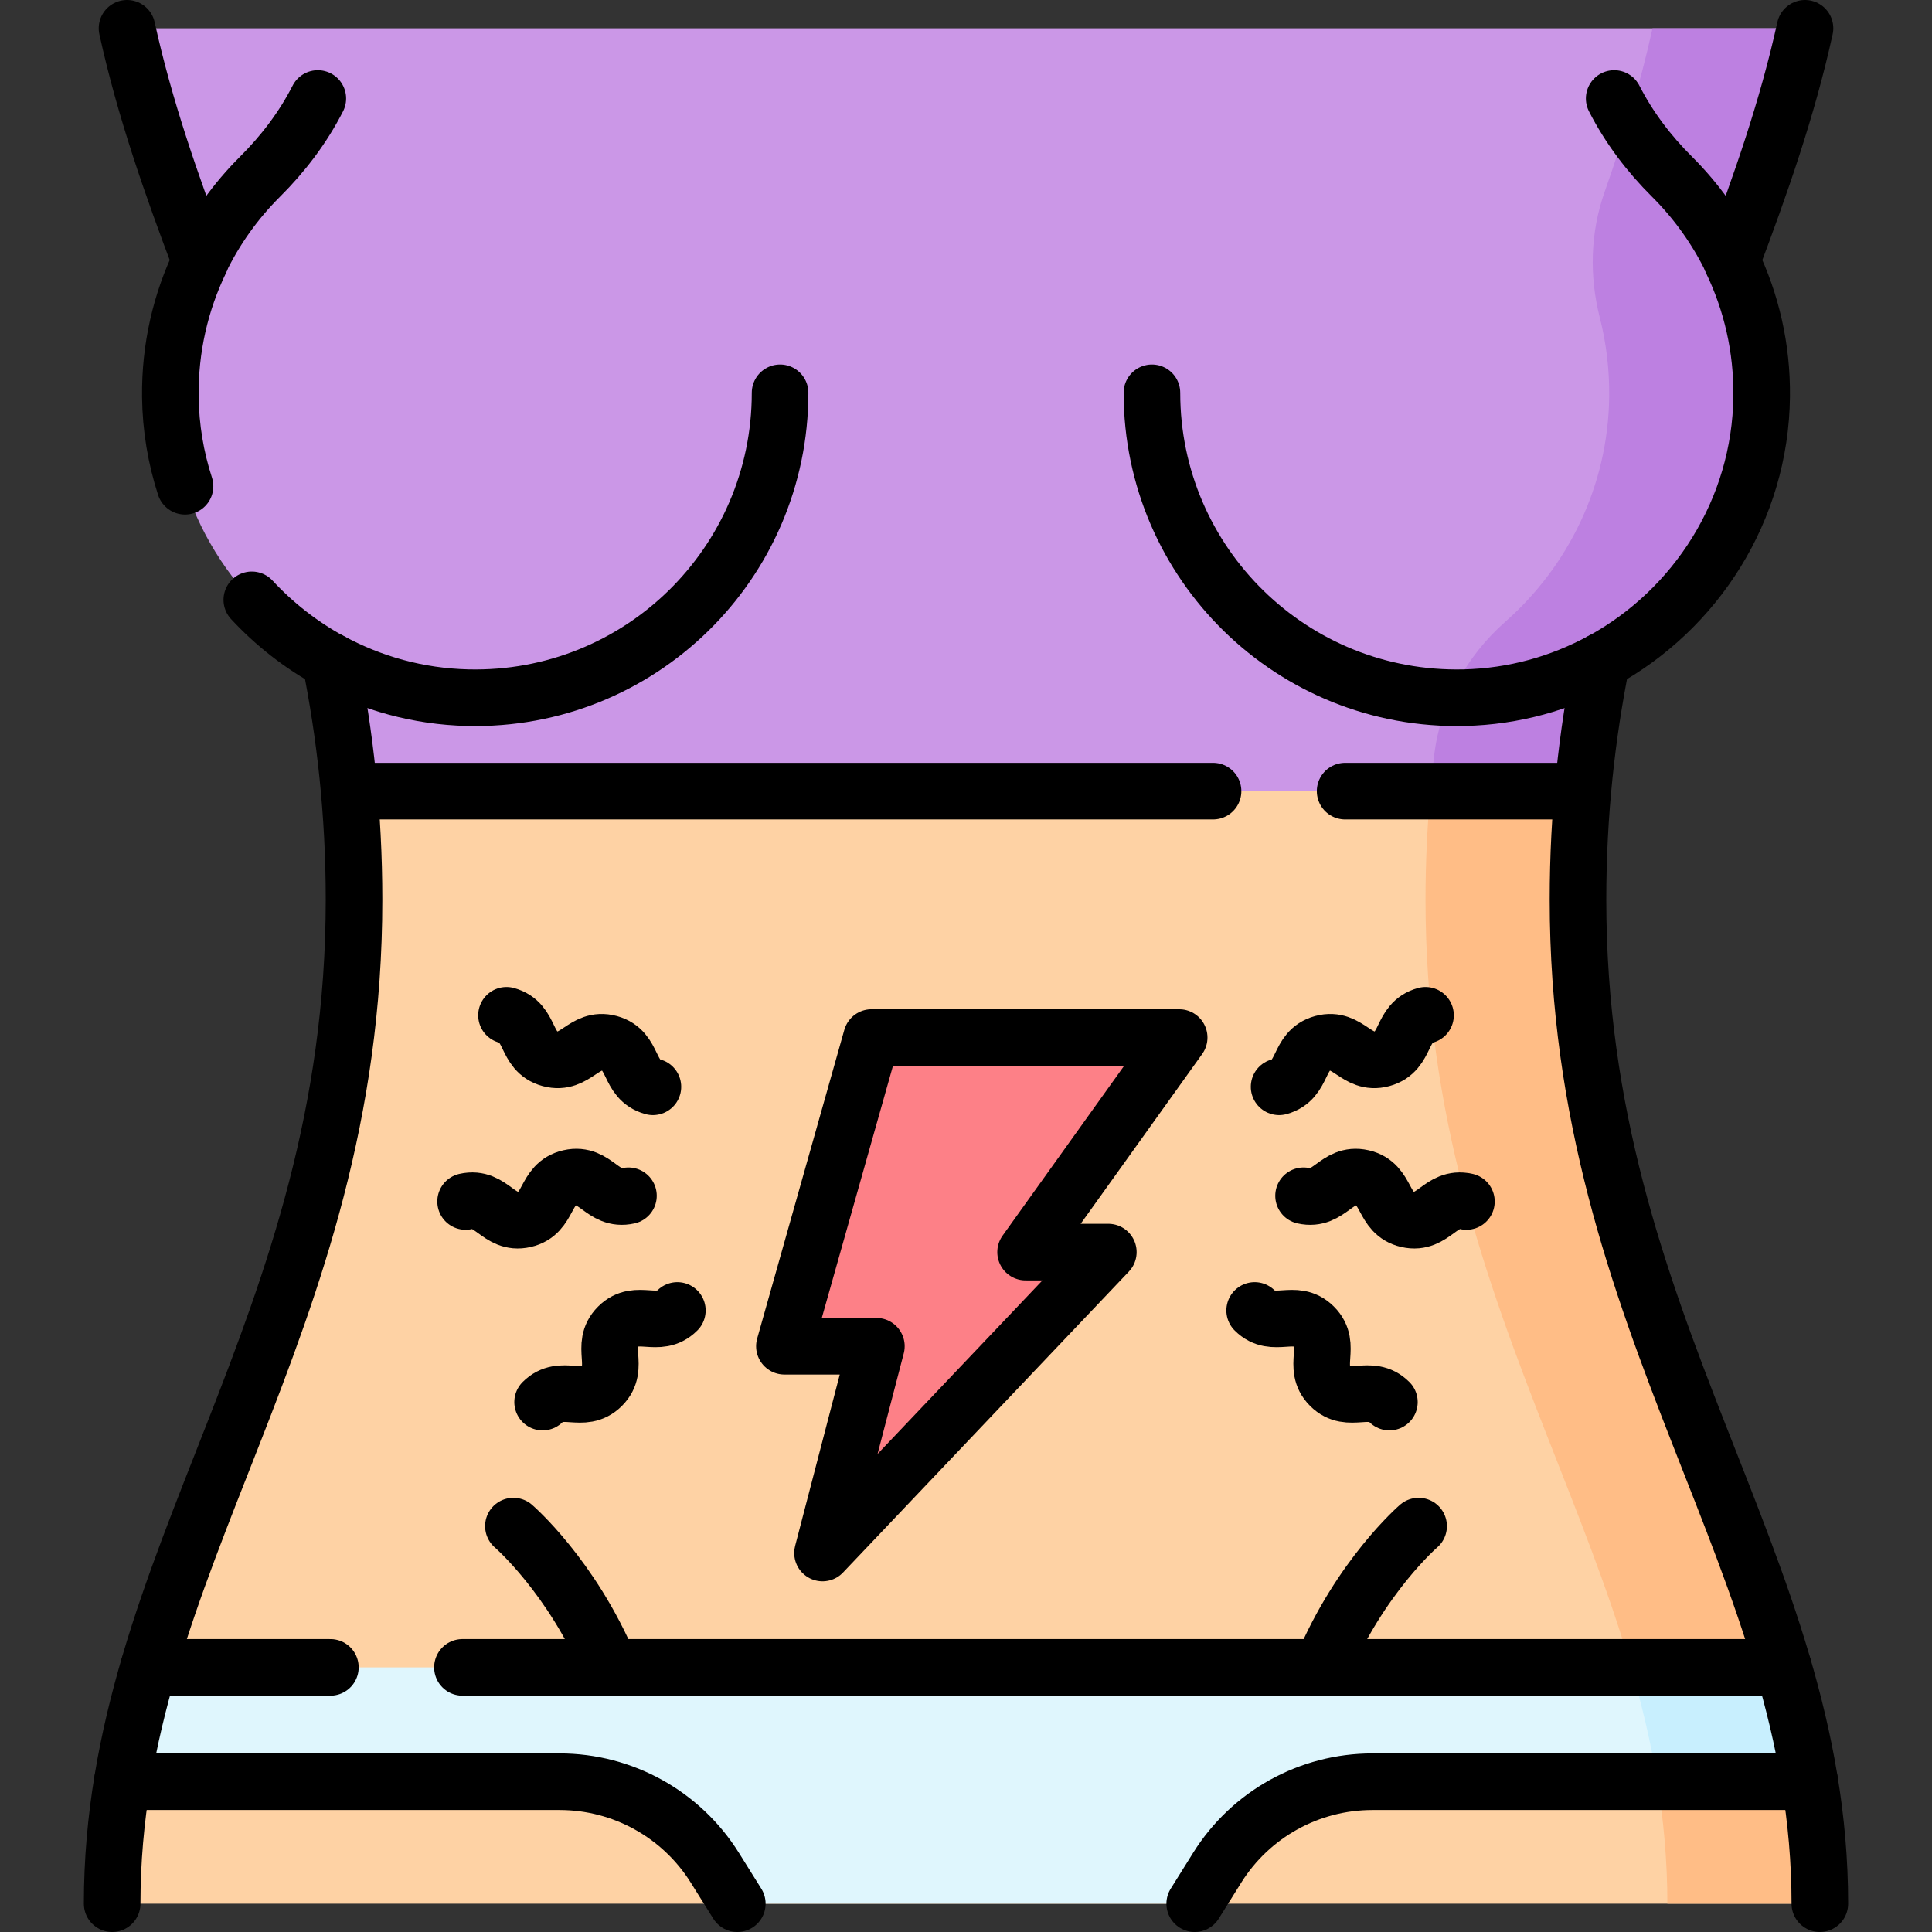
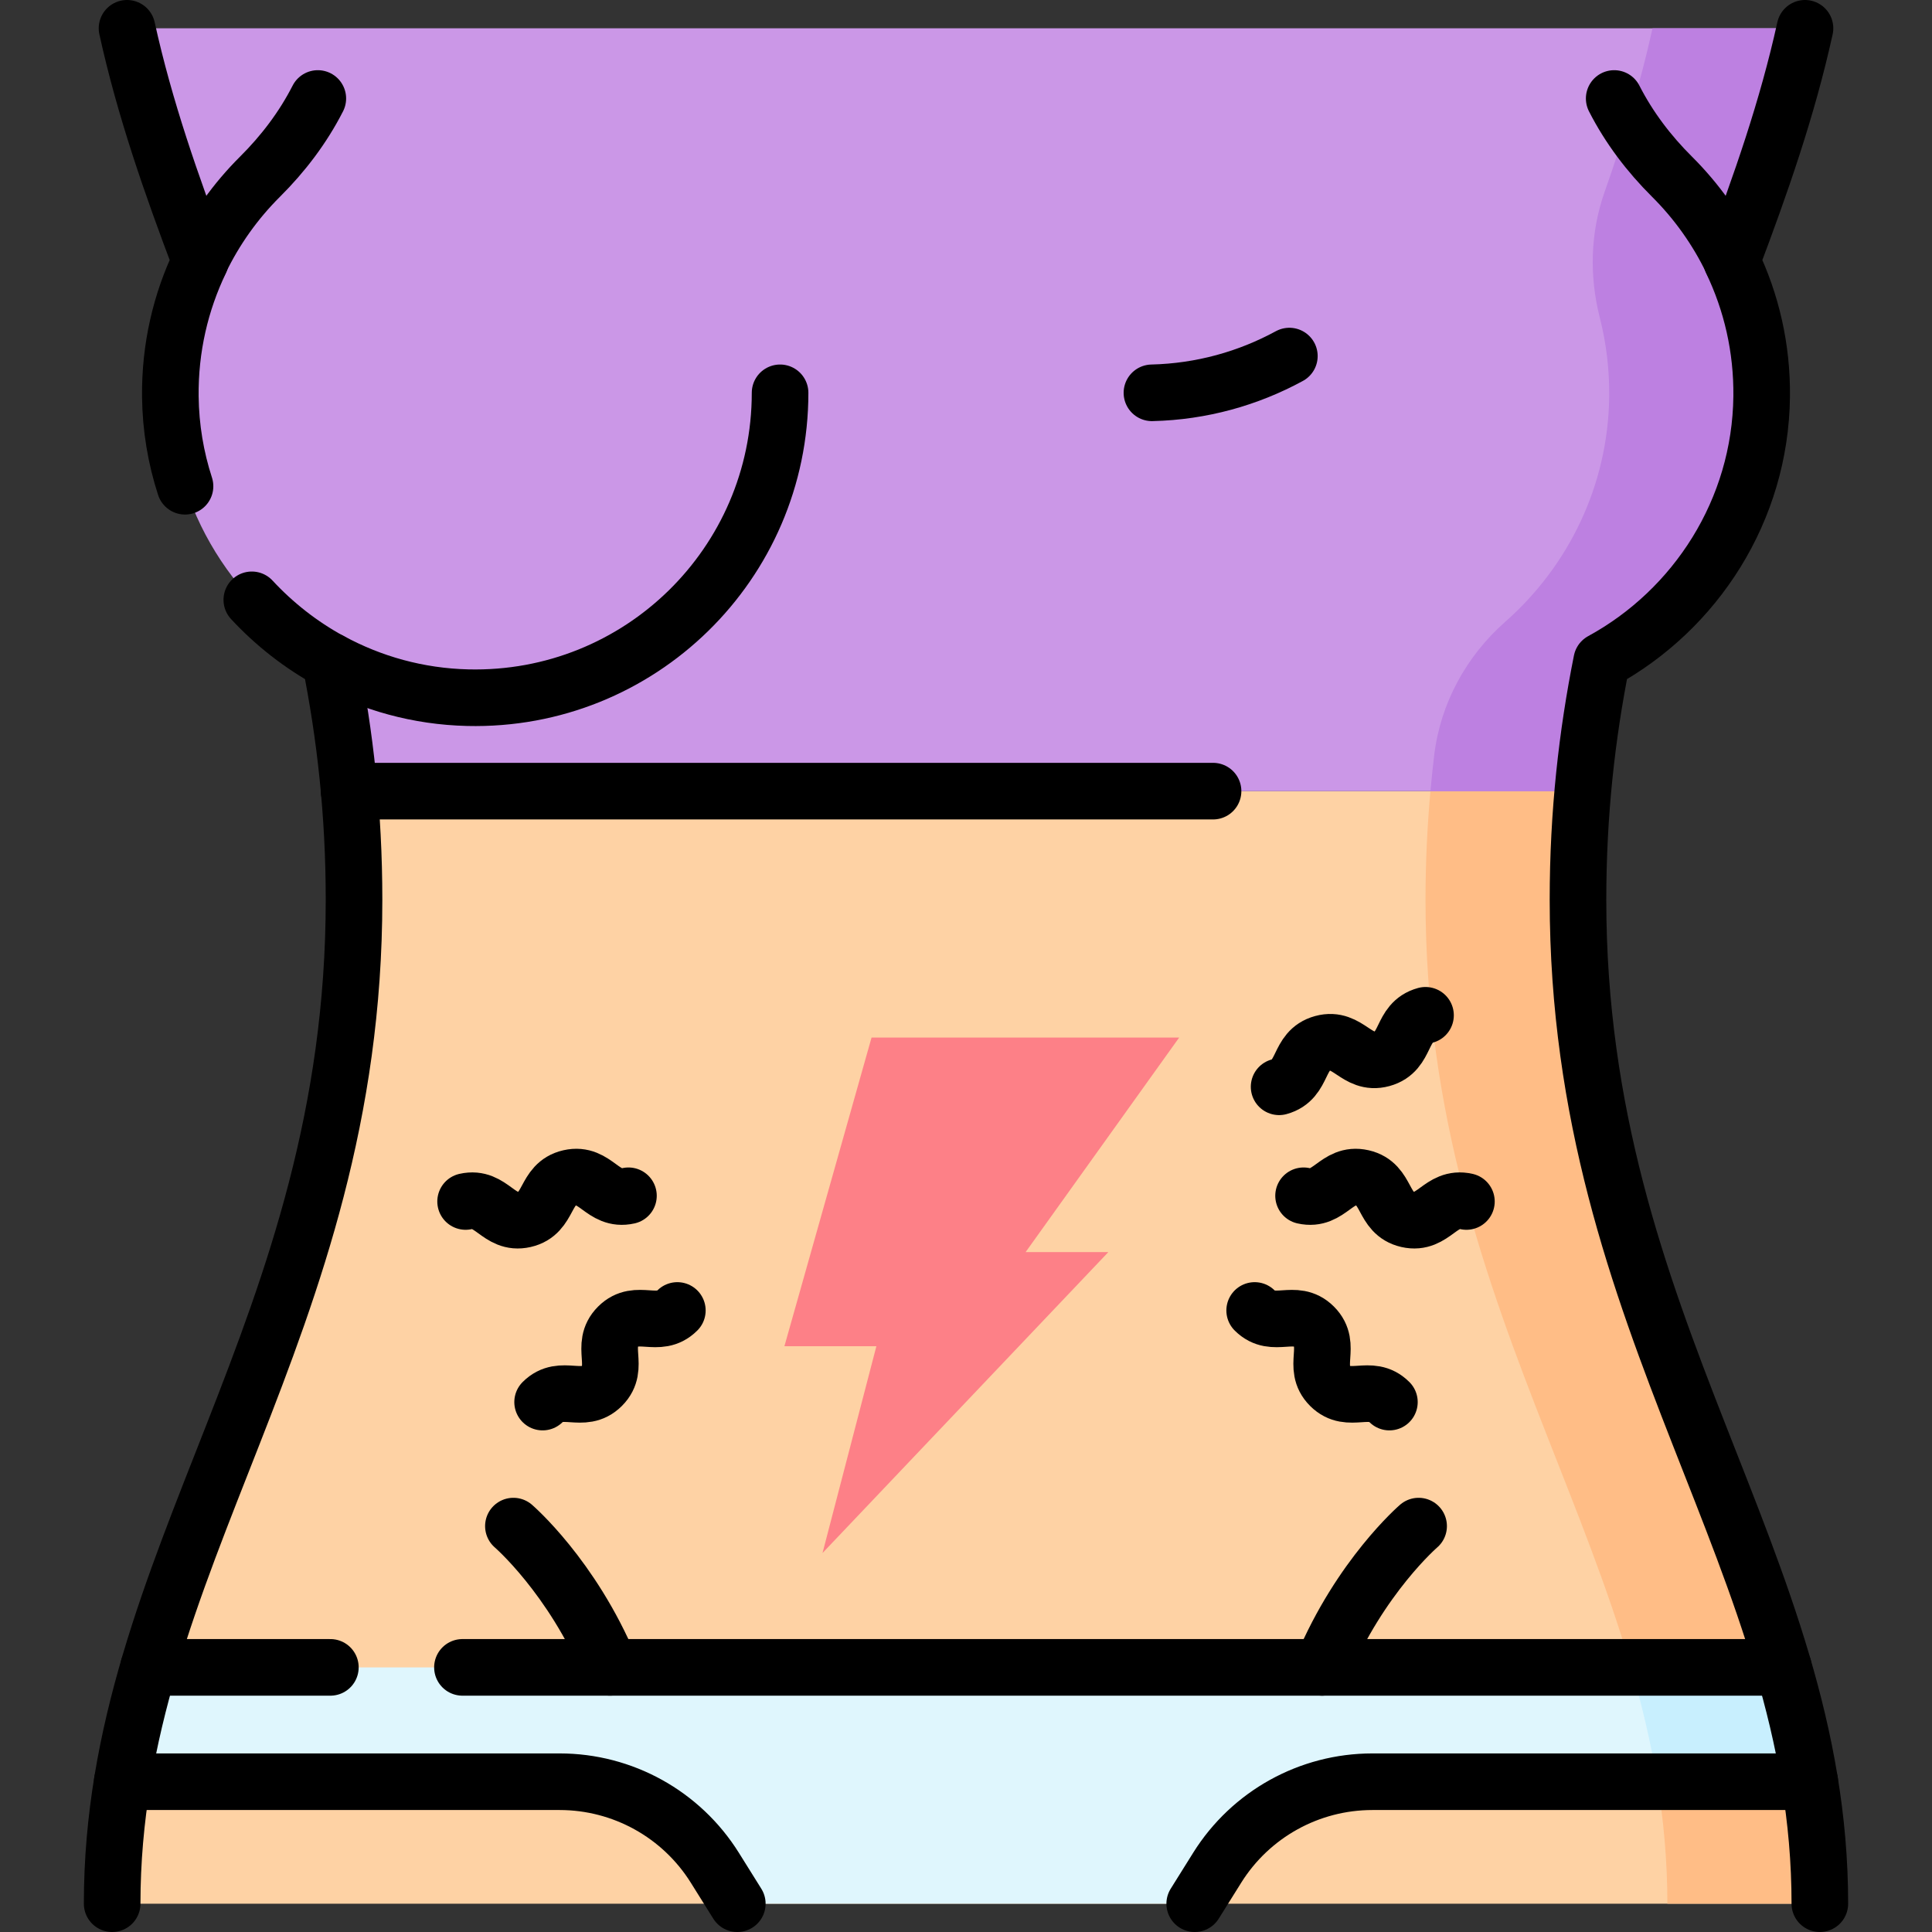
<svg xmlns="http://www.w3.org/2000/svg" id="Capa_1" x="0px" y="0px" viewBox="0 0 512 512" style="enable-background:new 0 0 512 512;" xml:space="preserve" width="512" height="512">
  <rect x="0" y="0" width="512" height="512" fill="#333333" stroke="none" />
  <g>
    <path style="fill:#FED2A4;" d="M419.489,209.658H92.515c0.83,9.238,1.306,18.804,1.306,28.797&#10;&#09;&#09;c0,113.858-64.095,175.13-64.095,266.045h452.553c0-90.915-64.095-152.187-64.095-266.045&#10;&#09;&#09;C418.183,228.462,418.659,218.896,419.489,209.658z" />
    <path style="fill:#FFBD86;" d="M418.183,238.455c0-9.993,0.476-19.559,1.306-28.797h-40.406c-0.83,9.238-1.306,18.804-1.306,28.797&#10;&#09;&#09;c0,113.858,64.095,175.13,64.095,266.045h40.406C482.278,413.585,418.183,352.313,418.183,238.455z" />
    <path style="fill:#DFF6FD;" d="M363.689,472.175h115.919c-1.684-10.342-4.087-20.394-6.974-30.305H39.369&#10;&#09;&#09;c-2.887,9.911-5.29,19.963-6.974,30.305h115.919c16.718,0,32.257,8.612,41.118,22.789l5.96,9.536h121.22l5.96-9.536&#10;&#09;&#09;C331.432,480.787,346.971,472.175,363.689,472.175z" />
    <path style="fill:#C8EFFE;" d="M479.608,472.175c-1.684-10.342-4.087-20.394-6.974-30.305h-40.406&#10;&#09;&#09;c2.887,9.911,5.29,19.963,6.974,30.305H479.608z" />
    <polygon style="fill:#FD8087;" points="230.971,274.958 312.493,274.959 271.795,331.823 293.72,331.821 217.977,411.565 &#10;&#09;&#09;232.249,356.767 207.876,356.767 &#09;" />
    <path style="fill:#CB97E7;" d="M33.661,7.5c4.694,21.314,11.761,41.441,19.418,61.703c-5.211,10.841-8.078,23.022-7.934,35.887&#10;&#09;&#09;c0.337,30.107,17.447,56.474,42.393,70.082c2.197,10.977,3.896,22.445,4.978,34.486h326.975&#10;&#09;&#09;c1.081-12.041,2.781-23.509,4.978-34.486c24.946-13.609,42.056-39.976,42.393-70.082c0.144-12.866-2.723-25.046-7.934-35.887&#10;&#09;&#09;c7.657-20.261,14.723-40.389,19.418-61.703H33.661z" />
    <path style="fill:#BD80E1;" d="M478.343,7.5h-40.406c-3.285,14.914-7.731,29.246-12.728,43.45&#10;&#09;&#09;c-3.76,10.687-4.052,22.218-1.252,33.196c1.706,6.687,2.577,13.707,2.497,20.944c-0.264,23.649-10.878,44.99-27.51,59.653&#10;&#09;&#09;c-10.377,9.149-17.227,21.68-18.868,35.416c-0.373,3.127-0.705,6.292-0.993,9.499h40.406c1.081-12.041,2.781-23.509,4.978-34.486&#10;&#09;&#09;c24.946-13.609,42.056-39.976,42.393-70.082c0.144-12.866-2.723-25.046-7.934-35.887C466.582,48.941,473.648,28.814,478.343,7.5z" />
    <path style="fill:none;stroke:#000000;stroke-width:15;stroke-linecap:round;stroke-linejoin:round;stroke-miterlimit:10;" d="&#10;&#09;&#09;M350.361,441.87c10.102-24.123,25.587-37.437,25.587-37.437" />
    <path style="fill:none;stroke:#000000;stroke-width:15;stroke-linecap:round;stroke-linejoin:round;stroke-miterlimit:10;" d="&#10;&#09;&#09;M136.055,404.433c0,0,15.486,13.314,25.587,37.437" />
-     <polygon style="fill:none;stroke:#000000;stroke-width:15;stroke-linecap:round;stroke-linejoin:round;stroke-miterlimit:10;" points="&#10;&#09;&#09;230.971,274.958 312.493,274.959 271.795,331.823 293.72,331.821 217.977,411.565 232.249,356.767 207.876,356.767 &#09;" />
    <path style="fill:none;stroke:#000000;stroke-width:15;stroke-linecap:round;stroke-linejoin:round;stroke-miterlimit:10;" d="&#10;&#09;&#09;M345.458,316.892c6.895,1.566,8.685-6.315,15.58-4.749c6.893,1.566,5.103,9.446,11.996,11.012&#10;&#09;&#09;c6.896,1.566,8.685-6.314,15.581-4.748" />
    <path style="fill:none;stroke:#000000;stroke-width:15;stroke-linecap:round;stroke-linejoin:round;stroke-miterlimit:10;" d="&#10;&#09;&#09;M332.499,347.286c4.997,4.997,10.712-0.717,15.709,4.281c4.999,4.999-0.716,10.713,4.283,15.712c5,5,10.715-0.714,15.715,4.287" />
    <path style="fill:none;stroke:#000000;stroke-width:15;stroke-linecap:round;stroke-linejoin:round;stroke-miterlimit:10;" d="&#10;&#09;&#09;M338.977,288.012c6.819-1.858,4.694-9.655,11.513-11.513c6.821-1.859,8.945,5.939,15.766,4.08&#10;&#09;&#09;c6.823-1.859,4.698-9.656,11.521-11.515" />
    <path style="fill:none;stroke:#000000;stroke-width:15;stroke-linecap:round;stroke-linejoin:round;stroke-miterlimit:10;" d="&#10;&#09;&#09;M166.546,316.892c-6.895,1.566-8.685-6.315-15.58-4.749c-6.893,1.566-5.103,9.446-11.996,11.012&#10;&#09;&#09;c-6.896,1.566-8.685-6.314-15.581-4.748" />
    <path style="fill:none;stroke:#000000;stroke-width:15;stroke-linecap:round;stroke-linejoin:round;stroke-miterlimit:10;" d="&#10;&#09;&#09;M179.505,347.286c-4.997,4.997-10.712-0.717-15.709,4.281c-4.999,4.999,0.716,10.713-4.283,15.712c-5,5-10.715-0.714-15.715,4.287" />
-     <path style="fill:none;stroke:#000000;stroke-width:15;stroke-linecap:round;stroke-linejoin:round;stroke-miterlimit:10;" d="&#10;&#09;&#09;M173.027,288.012c-6.819-1.858-4.694-9.655-11.513-11.513c-6.821-1.859-8.945,5.939-15.766,4.08&#10;&#09;&#09;c-6.823-1.859-4.698-9.656-11.521-11.515" />
-     <line style="fill:none;stroke:#000000;stroke-width:15;stroke-linecap:round;stroke-linejoin:round;stroke-miterlimit:10;" x1="419.492" y1="209.66" x2="356.472" y2="209.66" />
    <line style="fill:none;stroke:#000000;stroke-width:15;stroke-linecap:round;stroke-linejoin:round;stroke-miterlimit:10;" x1="321.472" y1="209.66" x2="92.512" y2="209.66" />
    <path style="fill:none;stroke:#000000;stroke-width:15;stroke-linecap:round;stroke-linejoin:round;stroke-miterlimit:10;" d="&#10;&#09;&#09;M482.278,504.5c0-90.915-64.095-152.187-64.095-266.045c0-23.017,2.4-43.884,6.283-63.283&#10;&#09;&#09;c24.946-13.609,42.056-39.976,42.393-70.082c0.144-12.866-2.723-25.046-7.934-35.887c7.657-20.261,14.723-40.389,19.418-61.703" />
    <path style="fill:none;stroke:#000000;stroke-width:15;stroke-linecap:round;stroke-linejoin:round;stroke-miterlimit:10;" d="&#10;&#09;&#09;M66.732,158.96c5.99,6.46,13.01,11.96,20.8,16.21c3.89,19.4,6.29,40.27,6.29,63.29c0,113.85-64.1,175.13-64.1,266.04" />
    <path style="fill:none;stroke:#000000;stroke-width:15;stroke-linecap:round;stroke-linejoin:round;stroke-miterlimit:10;" d="&#10;&#09;&#09;M33.662,7.5c4.69,21.31,11.76,41.44,19.42,61.7c-5.21,10.84-8.08,23.02-7.94,35.89c0.09,8.27,1.45,16.25,3.89,23.77" />
    <path style="fill:none;stroke:#000000;stroke-width:15;stroke-linecap:round;stroke-linejoin:round;stroke-miterlimit:10;" d="&#10;&#09;&#09;M53.019,69.174c4.006-8.347,9.404-15.899,15.893-22.356c6.129-6.099,11.387-13.015,15.314-20.718" />
    <path style="fill:none;stroke:#000000;stroke-width:15;stroke-linecap:round;stroke-linejoin:round;stroke-miterlimit:10;" d="&#10;&#09;&#09;M206.729,104.101c0,45.28-37.239,81.862-82.762,80.79c-13.139-0.309-25.526-3.806-36.42-9.738" />
    <path style="fill:none;stroke:#000000;stroke-width:15;stroke-linecap:round;stroke-linejoin:round;stroke-miterlimit:10;" d="&#10;&#09;&#09;M458.984,69.174c-4.006-8.347-9.404-15.899-15.893-22.356c-6.129-6.099-11.387-13.015-15.314-20.718" />
-     <path style="fill:none;stroke:#000000;stroke-width:15;stroke-linecap:round;stroke-linejoin:round;stroke-miterlimit:10;" d="&#10;&#09;&#09;M305.275,104.101c0,45.28,37.239,81.862,82.762,80.79c13.139-0.309,25.526-3.806,36.42-9.738" />
+     <path style="fill:none;stroke:#000000;stroke-width:15;stroke-linecap:round;stroke-linejoin:round;stroke-miterlimit:10;" d="&#10;&#09;&#09;M305.275,104.101c13.139-0.309,25.526-3.806,36.42-9.738" />
    <path style="fill:none;stroke:#000000;stroke-width:15;stroke-linecap:round;stroke-linejoin:round;stroke-miterlimit:10;" d="&#10;&#09;&#09;M316.612,504.5l5.96-9.536c8.861-14.177,24.4-22.789,41.118-22.789h115.919" />
    <path style="fill:none;stroke:#000000;stroke-width:15;stroke-linecap:round;stroke-linejoin:round;stroke-miterlimit:10;" d="&#10;&#09;&#09;M32.396,472.175h115.919c16.718,0,32.257,8.612,41.118,22.789l5.96,9.536" />
    <line style="fill:none;stroke:#000000;stroke-width:15;stroke-linecap:round;stroke-linejoin:round;stroke-miterlimit:10;" x1="87.552" y1="441.87" x2="39.372" y2="441.87" />
    <line style="fill:none;stroke:#000000;stroke-width:15;stroke-linecap:round;stroke-linejoin:round;stroke-miterlimit:10;" x1="472.632" y1="441.87" x2="122.552" y2="441.87" />
  </g>
</svg>